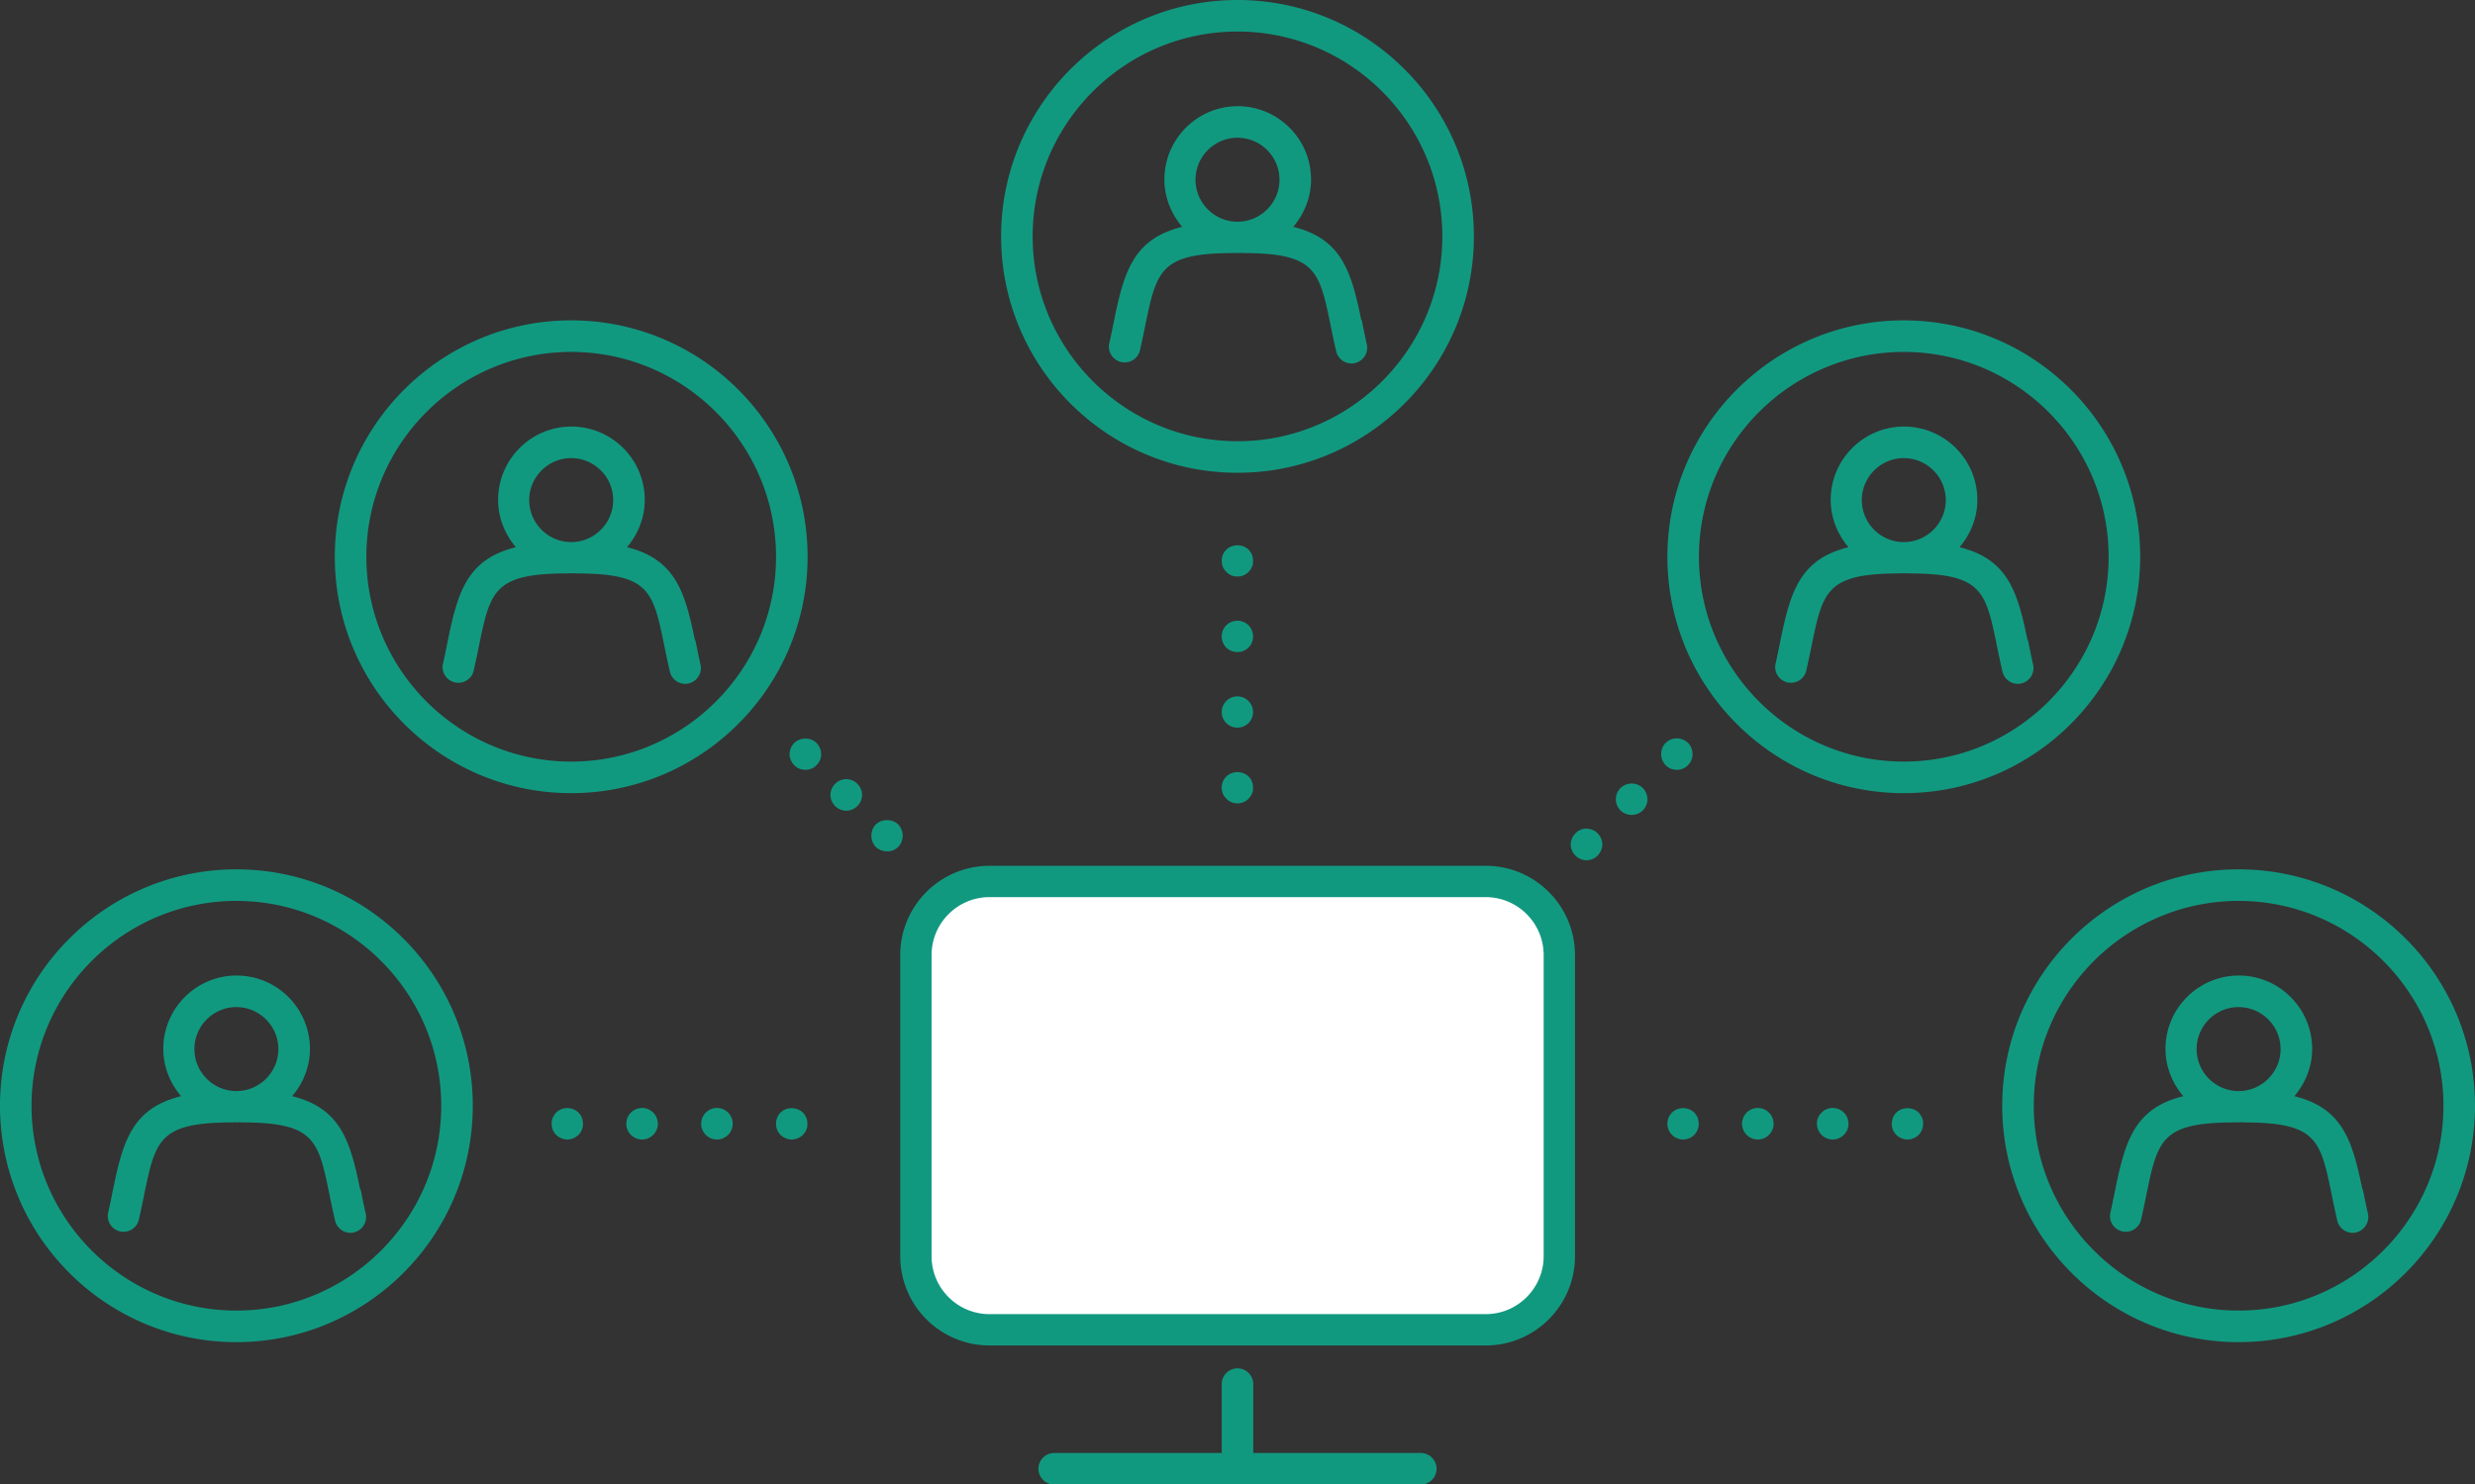
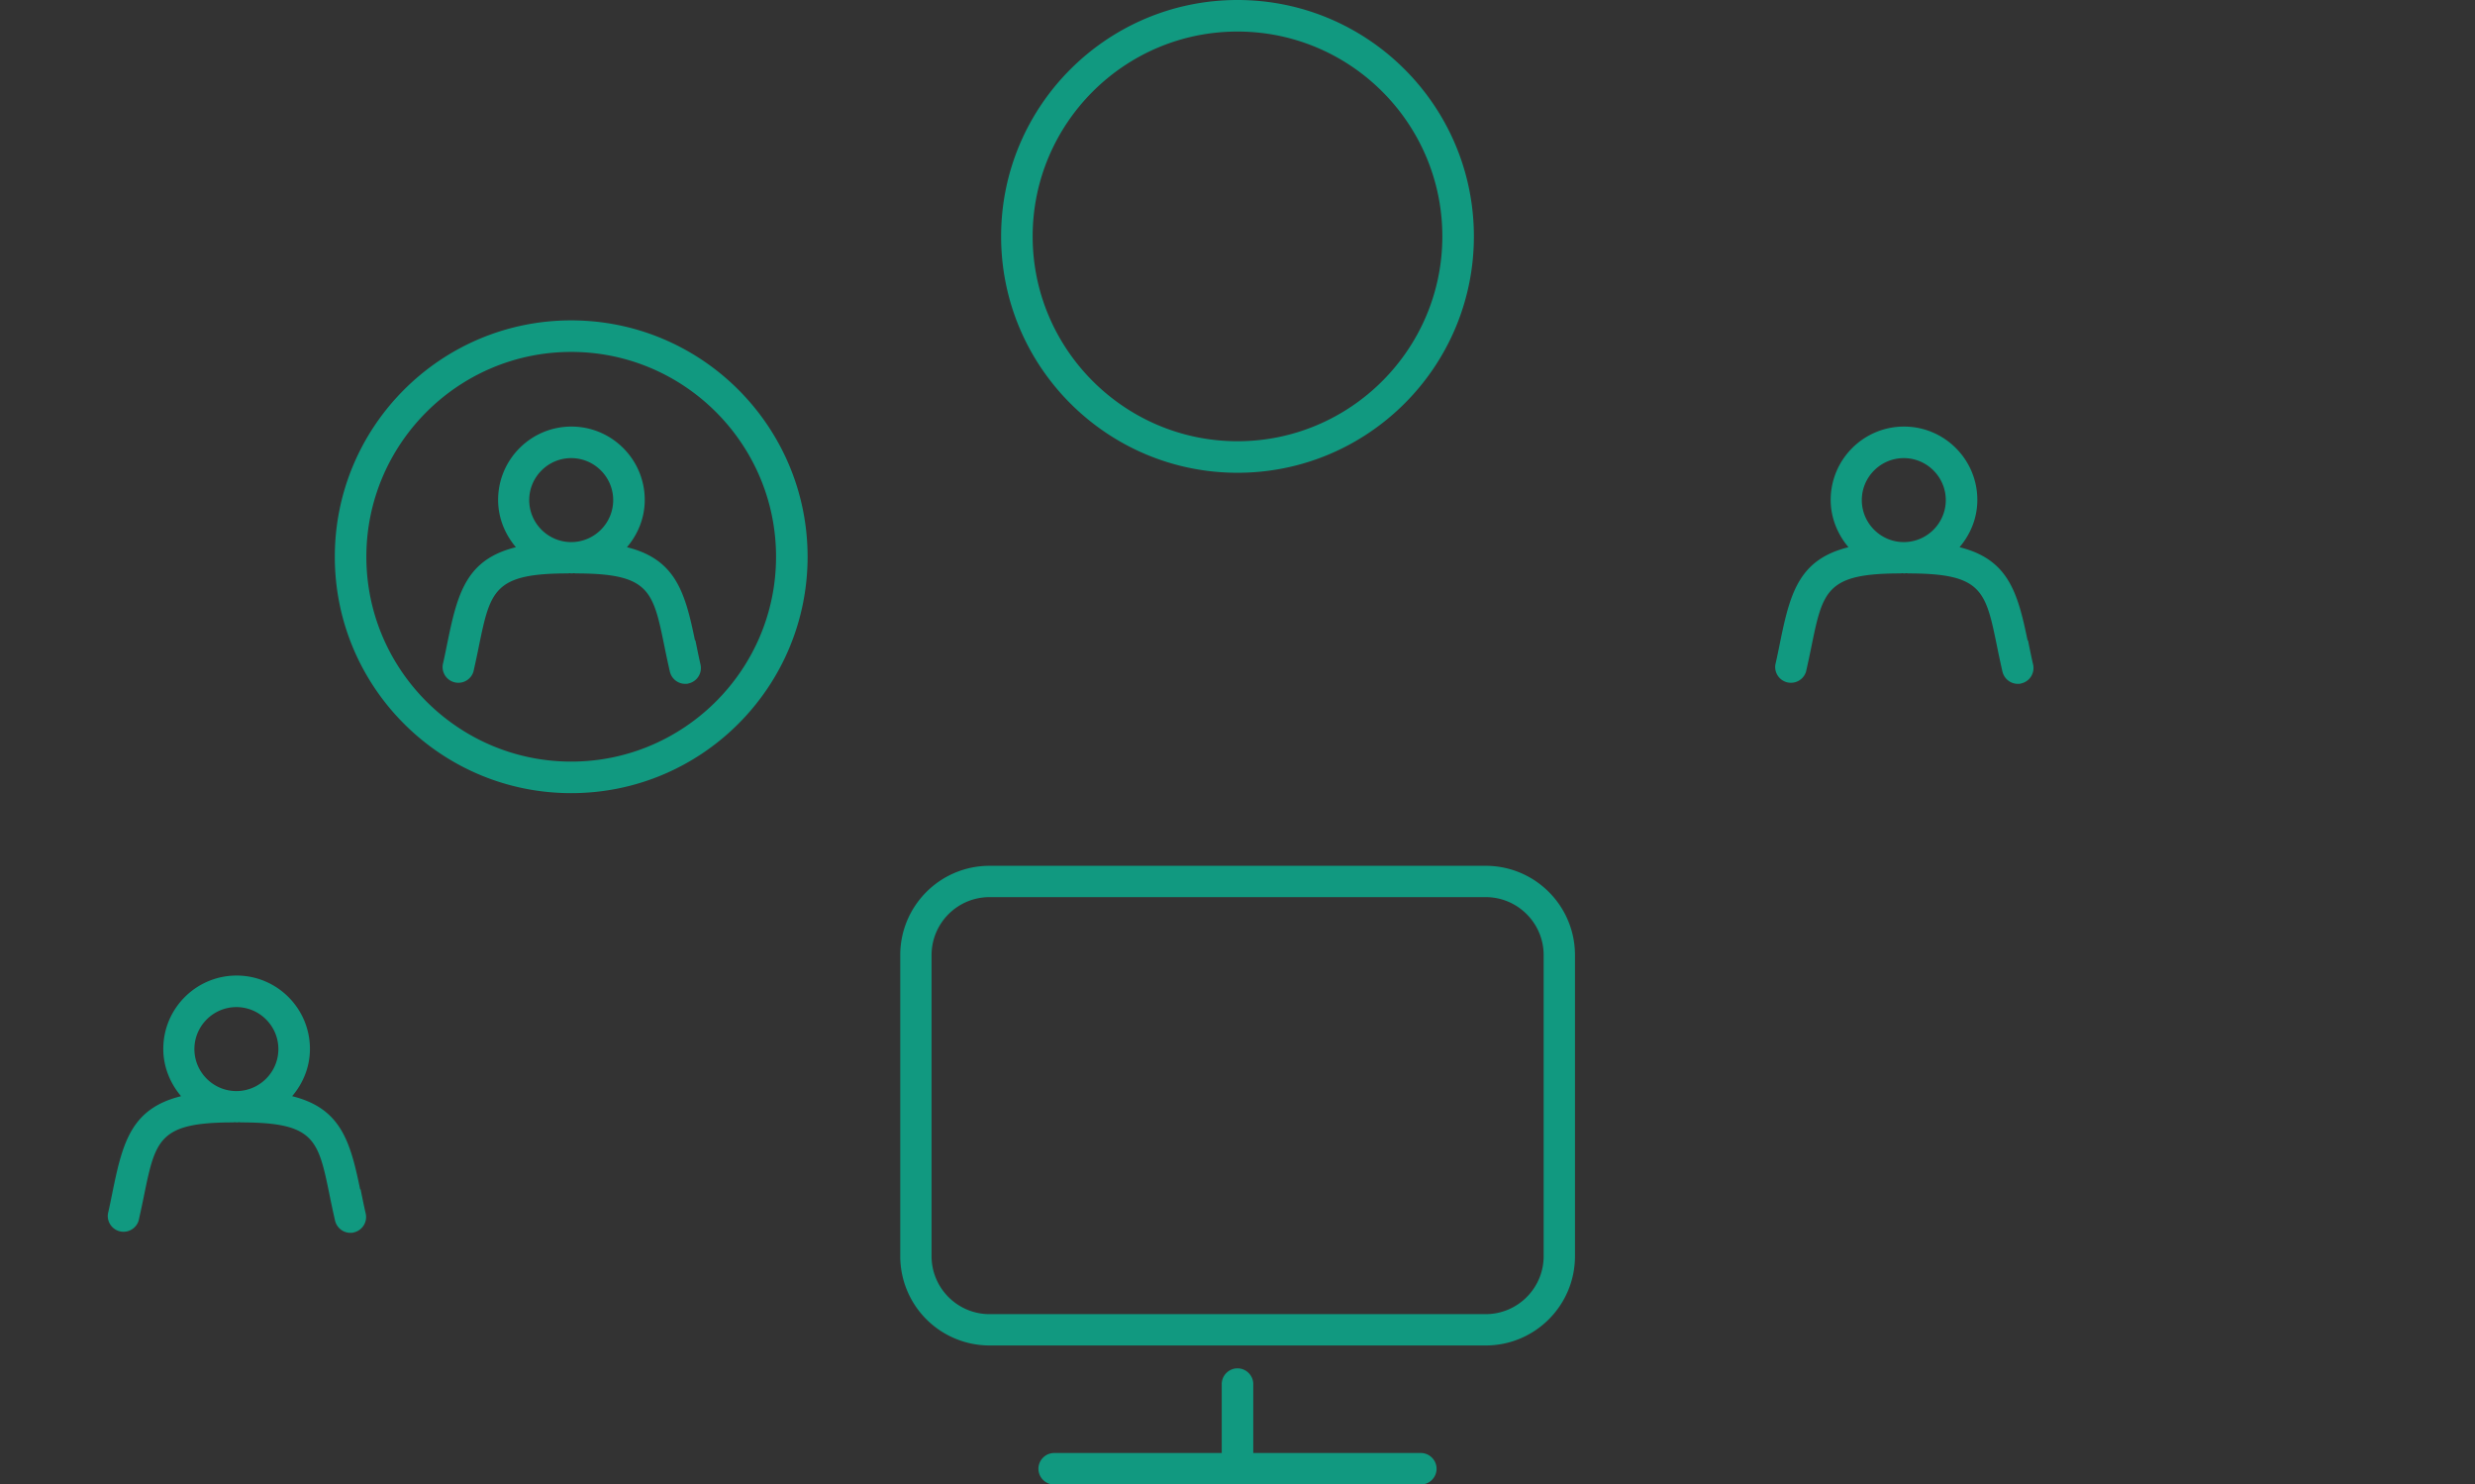
<svg xmlns="http://www.w3.org/2000/svg" viewBox="0 0 111.4 66.81">
  <rect x="0" y="0" width="111.4" height="66.81" fill="#333333" stroke="none" />
  <defs>
    <style>.cls-1{fill:#119980;stroke-width:0}</style>
  </defs>
-   <rect x="41.22" y="39.68" width="28.96" height="20.18" rx="3.31" ry="3.31" fill="#fff" stroke-width="0" />
  <path class="cls-1" d="M66.87 60.56H44.54a4.02 4.02 0 01-4.02-4.02V42.99c0-2.22 1.8-4.02 4.02-4.02h22.33c2.22 0 4.02 1.8 4.02 4.02v13.55c0 2.22-1.8 4.02-4.02 4.02zM44.54 40.38c-1.44 0-2.61 1.17-2.61 2.61v13.55c0 1.44 1.17 2.61 2.61 2.61h22.33c1.44 0 2.61-1.17 2.61-2.61V42.99c0-1.44-1.17-2.61-2.61-2.61H44.54zM63.95 65.4h-7.54v-3.1c0-.39-.32-.71-.71-.71s-.71.32-.71.71v3.1h-7.54c-.39 0-.71.32-.71.71s.32.71.71.71h16.5c.39 0 .71-.32.71-.71s-.32-.71-.71-.71zM16.21 53.53c-.45-2.2-.89-3.65-3.06-4.19.49-.58.8-1.31.8-2.13 0-1.82-1.48-3.3-3.3-3.3s-3.3 1.48-3.3 3.3c0 .81.31 1.55.8 2.13-2.18.54-2.61 1.99-3.06 4.19-.07.34-.14.7-.23 1.09a.71.71 0 001.38.32c.09-.4.17-.77.24-1.12.52-2.53.68-3.3 4.01-3.3.02 0 .04 0 .06-.01.04 0 .07.01.11.01s.07-.01.11-.01c.02 0 .04.01.06.01 3.34 0 3.49.76 4.01 3.3.07.35.15.72.24 1.12.08.33.37.55.69.55.05 0 .11 0 .16-.02a.71.71 0 00.53-.85c-.09-.39-.16-.75-.23-1.09zm-5.57-8.2c1.04 0 1.89.85 1.89 1.89s-.85 1.89-1.89 1.89-1.89-.85-1.89-1.89.85-1.89 1.89-1.89z" />
-   <path class="cls-1" d="M10.64 39.13C4.77 39.13 0 43.9 0 49.77s4.77 10.64 10.64 10.64 10.64-4.77 10.64-10.64-4.77-10.64-10.64-10.64zm0 19.86c-5.08 0-9.22-4.14-9.22-9.22s4.14-9.22 9.22-9.22 9.22 4.14 9.22 9.22-4.14 9.22-9.22 9.22zm95.69-5.46c-.45-2.2-.89-3.65-3.06-4.19.49-.58.8-1.31.8-2.13 0-1.82-1.48-3.3-3.3-3.3s-3.3 1.48-3.3 3.3c0 .81.31 1.55.8 2.13-2.18.54-2.61 1.99-3.06 4.19-.07.34-.14.7-.23 1.09a.71.71 0 001.38.32c.09-.4.17-.77.24-1.12.52-2.53.68-3.3 4.01-3.3.02 0 .04 0 .06-.01.04 0 .07.01.11.01s.07-.01.11-.01c.02 0 .04.01.06.01 3.34 0 3.49.76 4.01 3.3.07.35.15.72.24 1.12.08.33.37.55.69.55.05 0 .11 0 .16-.02a.71.71 0 00.53-.85c-.09-.39-.16-.75-.23-1.09zm-5.57-8.2c1.04 0 1.89.85 1.89 1.89s-.85 1.89-1.89 1.89-1.89-.85-1.89-1.89.85-1.89 1.89-1.89z" />
-   <path class="cls-1" d="M100.76 39.13c-5.87 0-10.64 4.77-10.64 10.64s4.77 10.64 10.64 10.64 10.64-4.77 10.64-10.64-4.77-10.64-10.64-10.64zm0 19.86c-5.08 0-9.22-4.14-9.22-9.22s4.14-9.22 9.22-9.22 9.22 4.14 9.22 9.22-4.14 9.22-9.22 9.22zM61.27 14.4c-.45-2.2-.89-3.65-3.06-4.19.49-.58.8-1.31.8-2.13 0-1.82-1.48-3.3-3.3-3.3s-3.3 1.48-3.3 3.3c0 .81.31 1.55.8 2.13-2.18.54-2.61 1.99-3.06 4.19-.07.34-.14.7-.23 1.09a.71.71 0 001.38.32c.09-.4.17-.77.24-1.12.52-2.53.68-3.3 4.01-3.3.02 0 .04 0 .06-.01.04 0 .07.01.11.01s.07-.01.11-.01c.02 0 .04.01.06.01 3.34 0 3.49.76 4.01 3.3.07.35.15.72.24 1.12.08.33.37.55.69.55.05 0 .11 0 .16-.02a.71.71 0 00.53-.85c-.09-.39-.16-.75-.23-1.09zM55.7 6.2c1.04 0 1.89.85 1.89 1.89s-.85 1.89-1.89 1.89-1.89-.85-1.89-1.89.85-1.89 1.89-1.89z" />
  <path class="cls-1" d="M55.7 0c-5.87 0-10.64 4.77-10.64 10.64s4.77 10.64 10.64 10.64 10.64-4.77 10.64-10.64S61.57 0 55.7 0zm0 19.86c-5.08 0-9.22-4.14-9.22-9.22s4.13-9.22 9.22-9.22 9.22 4.14 9.22 9.22-4.14 9.22-9.22 9.22zm-24.42 8.96c-.45-2.2-.89-3.65-3.06-4.19.49-.58.8-1.31.8-2.13 0-1.82-1.48-3.3-3.3-3.3s-3.3 1.48-3.3 3.3c0 .81.31 1.55.8 2.13-2.18.54-2.61 1.99-3.06 4.19-.07.34-.14.7-.23 1.09a.71.71 0 001.38.32c.09-.4.17-.77.24-1.12.52-2.53.68-3.3 4.01-3.3.02 0 .04 0 .06-.01.04 0 .07.01.11.01s.07-.01.11-.01c.02 0 .04.01.06.01 3.34 0 3.49.76 4.01 3.3.07.35.15.72.24 1.12.08.33.37.55.69.55.05 0 .11 0 .16-.02a.71.71 0 00.53-.85c-.09-.39-.16-.75-.23-1.09zm-5.57-8.2c1.04 0 1.89.85 1.89 1.89s-.85 1.89-1.89 1.89-1.89-.85-1.89-1.89.85-1.89 1.89-1.89z" />
  <path class="cls-1" d="M25.71 14.42c-5.87 0-10.64 4.77-10.64 10.64S19.84 35.7 25.71 35.7s10.64-4.77 10.64-10.64-4.77-10.64-10.64-10.64zm0 19.86c-5.08 0-9.22-4.14-9.22-9.22s4.14-9.22 9.22-9.22 9.22 4.14 9.22 9.22-4.14 9.22-9.22 9.22zm65.55-5.46c-.45-2.2-.89-3.65-3.06-4.19.49-.58.8-1.31.8-2.13 0-1.82-1.48-3.3-3.3-3.3s-3.3 1.48-3.3 3.3c0 .81.31 1.55.8 2.13-2.18.54-2.61 1.99-3.06 4.19-.07.34-.14.7-.23 1.09a.71.71 0 001.38.32c.09-.4.17-.77.24-1.12.52-2.53.68-3.3 4.01-3.3.02 0 .04 0 .06-.01.04 0 .07.01.11.01s.07-.01.11-.01c.02 0 .04.01.06.01 3.34 0 3.49.76 4.01 3.3.07.35.15.72.24 1.12.08.33.37.55.69.55.05 0 .11 0 .16-.02a.71.71 0 00.53-.85c-.09-.39-.16-.75-.23-1.09zm-5.57-8.2c1.04 0 1.89.85 1.89 1.89s-.85 1.89-1.89 1.89-1.89-.85-1.89-1.89.85-1.89 1.89-1.89z" />
-   <path class="cls-1" d="M85.69 14.42c-5.87 0-10.64 4.77-10.64 10.64S79.82 35.7 85.69 35.7s10.64-4.77 10.64-10.64-4.77-10.64-10.64-10.64zm0 19.86c-5.08 0-9.22-4.14-9.22-9.22s4.14-9.22 9.22-9.22 9.22 4.14 9.22 9.22-4.14 9.22-9.22 9.22zM25.54 51.29c-.19 0-.37-.08-.51-.21a.703.703 0 01-.2-.5c0-.09 0-.18.05-.27s.09-.17.15-.23a.725.725 0 011.01 0c.13.13.2.31.2.5s-.07.37-.2.5a.75.75 0 01-.5.21zm6.02-.71c0-.39.32-.71.71-.71.39 0 .71.32.71.71 0 .39-.32.71-.71.71-.39 0-.71-.32-.71-.71zm-3.37 0c0-.39.32-.71.71-.71.39 0 .71.32.71.71 0 .39-.32.71-.71.71-.39 0-.71-.32-.71-.71zm7.45.71c-.1 0-.19-.02-.28-.06a.651.651 0 01-.23-.15c-.13-.13-.2-.31-.2-.5s.07-.37.2-.5c.27-.27.74-.26 1.01 0 .06.06.11.14.15.23s.05.18.05.27 0 .18-.05.27c-.03.09-.09.16-.15.23a.73.73 0 01-.5.21zm40.12 0c-.1 0-.19-.02-.28-.06a.541.541 0 01-.22-.15c-.14-.13-.21-.31-.21-.5s.07-.37.21-.5c.26-.27.73-.27 1 0 .13.13.2.31.2.5s-.07.37-.2.5a.73.73 0 01-.5.21zm6.02-.71c0-.39.32-.71.71-.71.39 0 .71.32.71.71 0 .39-.32.71-.71.71-.39 0-.71-.32-.71-.71zm-3.37 0c0-.39.32-.71.71-.71.39 0 .71.32.71.71 0 .39-.32.71-.71.71-.39 0-.71-.32-.71-.71zm7.45.71c-.1 0-.19-.02-.28-.06a.651.651 0 01-.23-.15.703.703 0 01-.2-.5c0-.09.02-.18.05-.27.04-.09.09-.17.15-.23.27-.26.74-.27 1.01 0 .06.06.11.14.15.23.04.09.05.18.05.27 0 .19-.07.37-.2.5a.73.73 0 01-.5.21zM55.7 25.95c-.19 0-.37-.07-.5-.21a.634.634 0 01-.16-.23.763.763 0 01-.05-.27c0-.19.07-.37.21-.5.26-.26.73-.26 1 0 .13.13.2.31.2.5 0 .1 0 .19-.05.27-.03.09-.09.17-.15.23-.14.14-.31.21-.5.21zm-.71 6.1a.704.704 0 111.41 0c0 .39-.31.7-.7.7-.4 0-.71-.31-.71-.7zm0-3.4c0-.4.31-.71.71-.71.39 0 .7.31.7.71 0 .39-.31.7-.7.7-.4 0-.71-.31-.71-.7zm.71 7.51c-.19 0-.37-.07-.5-.21a.733.733 0 01-.16-.23.808.808 0 01-.05-.27c0-.19.07-.37.21-.5.26-.26.73-.26 1 0 .13.13.2.31.2.5 0 .09 0 .19-.05.27-.03.09-.09.16-.15.23-.14.14-.31.21-.5.21zm-19.45-1.51c-.09 0-.18-.02-.27-.05a.733.733 0 01-.23-.16.712.712 0 01-.21-.5c0-.18.08-.37.21-.5.27-.26.74-.26 1 0 .13.13.21.32.21.5 0 .19-.07.37-.21.5-.13.14-.31.21-.5.21zm1.34 1.63a.7.7 0 010-1 .7.7 0 011 0 .7.7 0 010 1c-.14.14-.32.21-.5.21s-.36-.07-.5-.21zm2.34 2.04c-.19 0-.37-.07-.51-.2a.738.738 0 010-1.01c.27-.26.74-.26 1.01 0a.738.738 0 010 1.01c-.07.06-.15.12-.23.15-.09.04-.18.05-.27.05zm35.55-3.67c-.1 0-.19-.02-.28-.05a.868.868 0 01-.23-.16.703.703 0 01-.2-.5c0-.18.07-.37.2-.5a.725.725 0 011.01 0c.13.13.2.31.2.5a.703.703 0 01-.7.71zm-2.54 1.83a.712.712 0 010-1.01c.28-.27.73-.27 1 0 .28.28.28.73 0 1.01a.72.72 0 01-.5.2c-.18 0-.36-.07-.5-.2zm-1.53 2.24c-.19 0-.37-.08-.5-.21s-.21-.31-.21-.5.08-.37.21-.5c.06-.07.14-.12.23-.16.26-.11.58-.04.77.16.13.13.21.31.21.5s-.08.36-.21.5c-.13.13-.31.21-.5.21z" />
</svg>